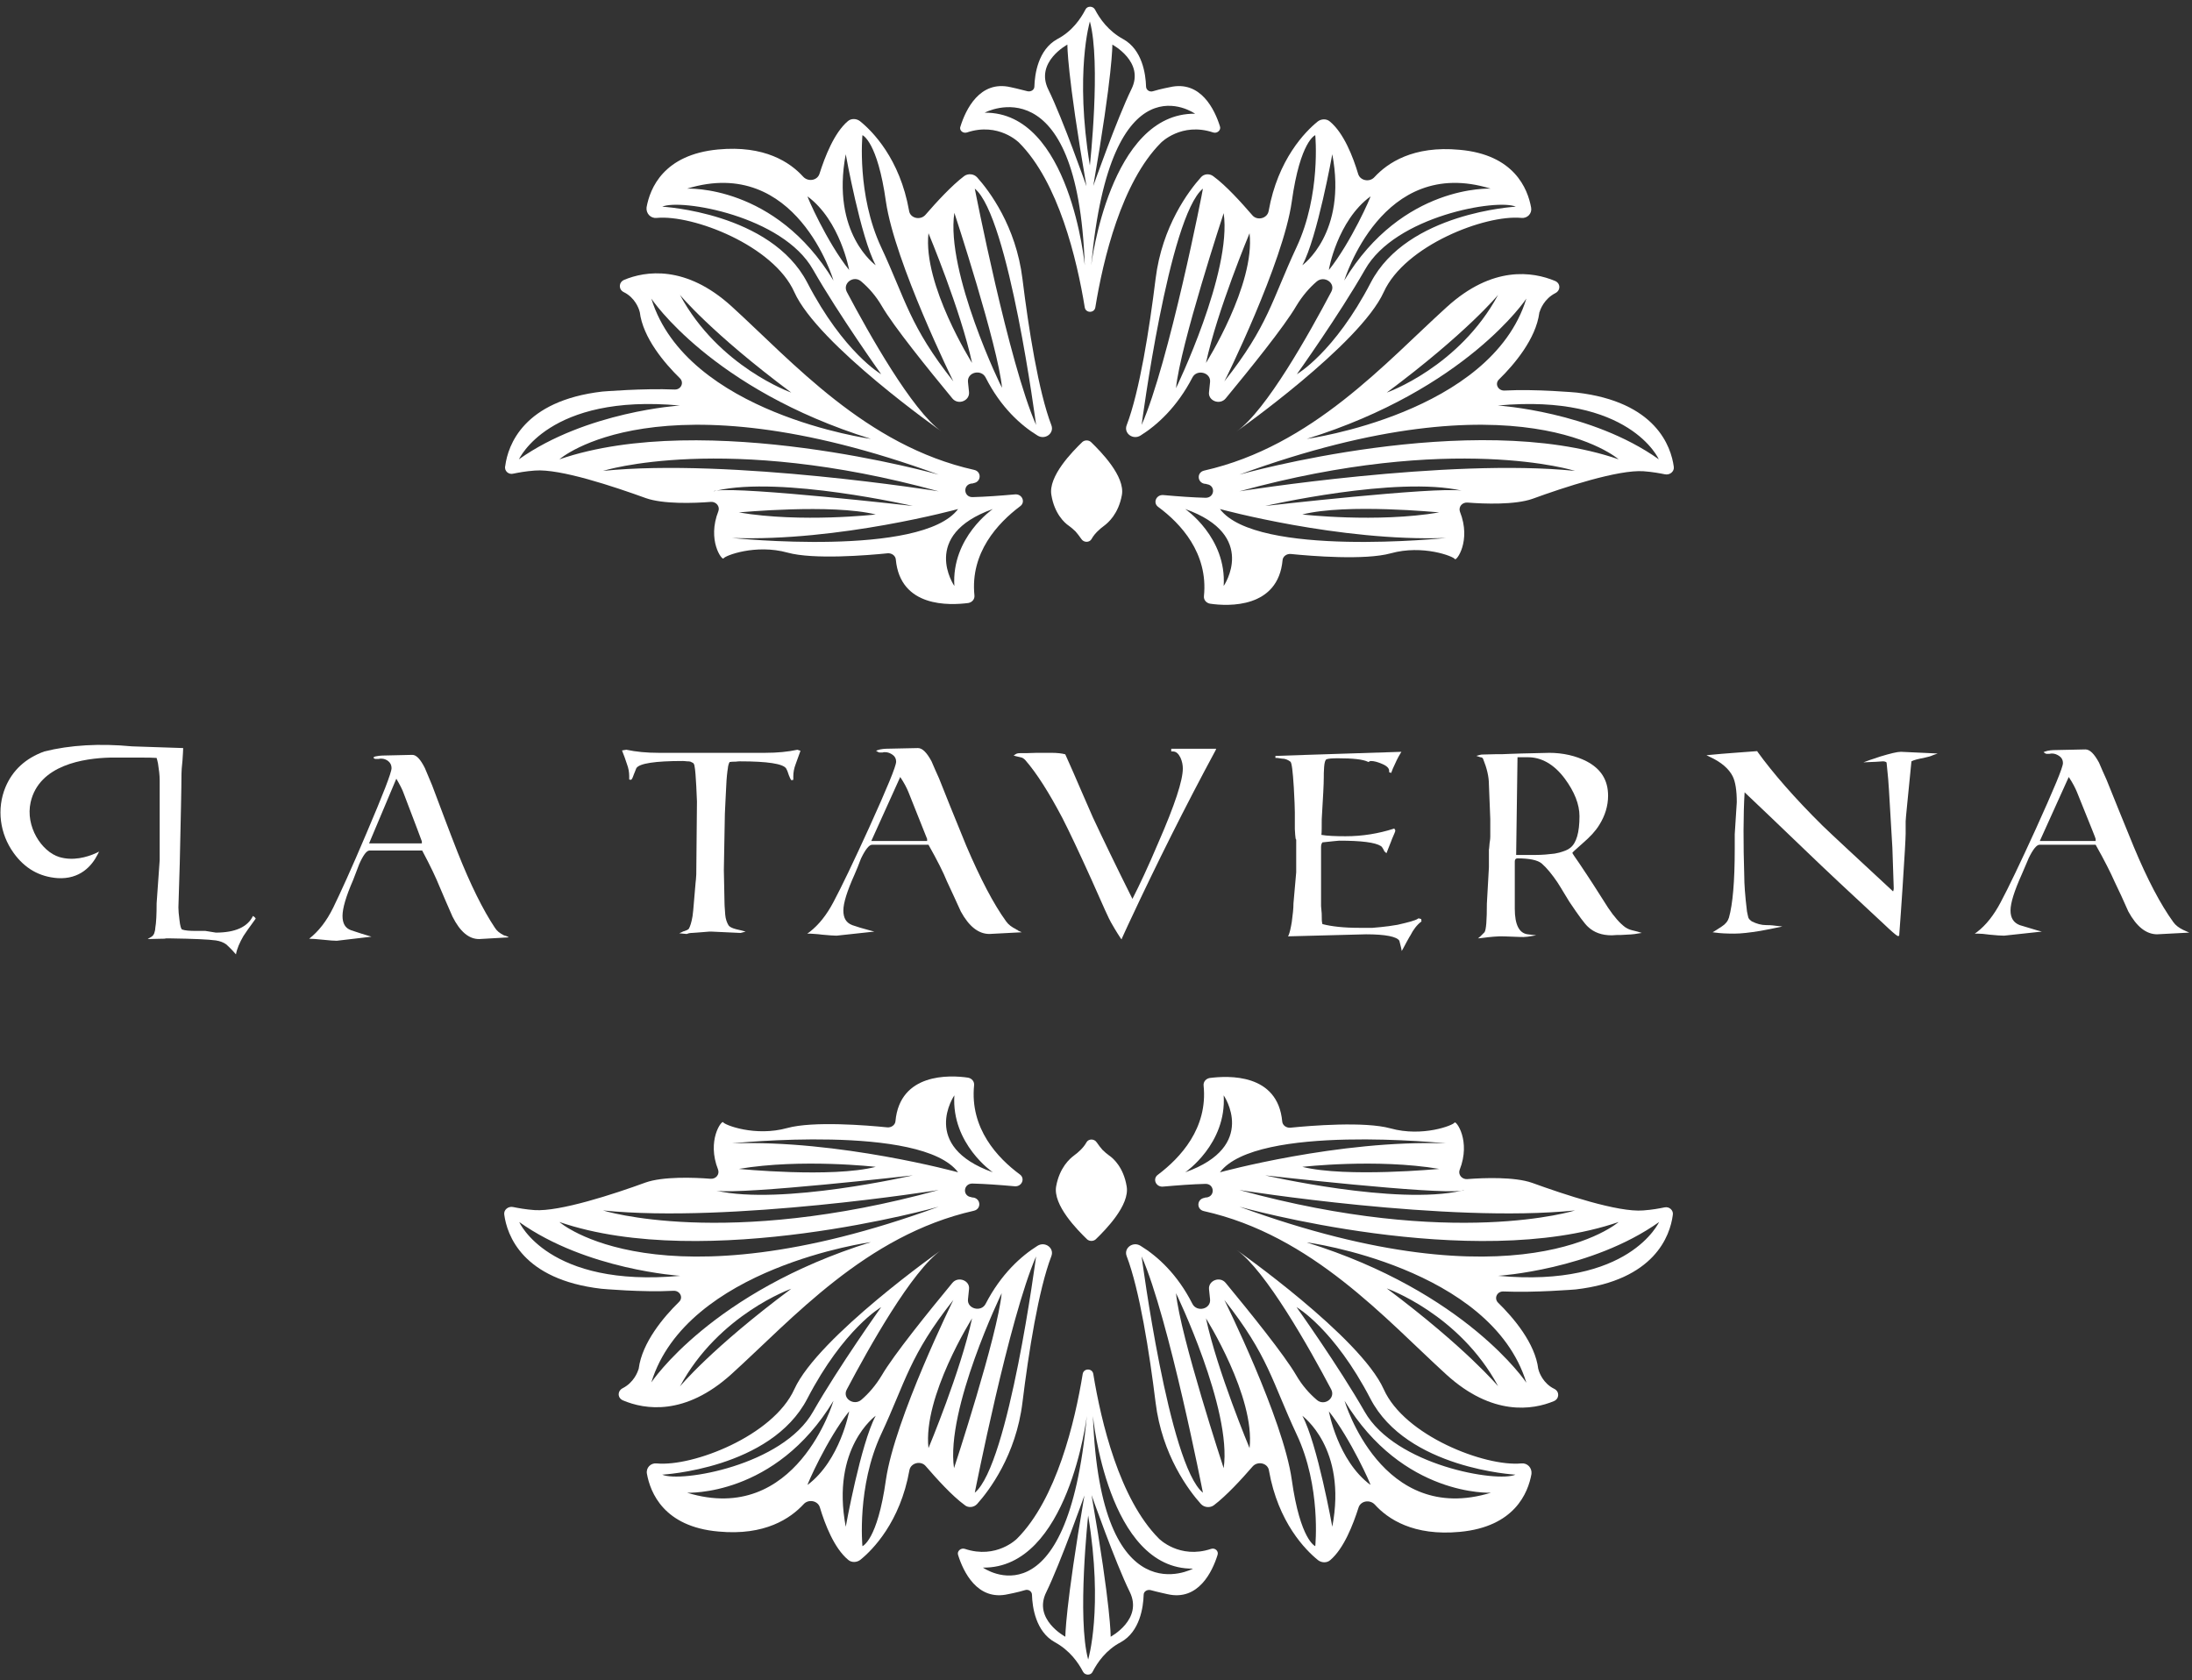
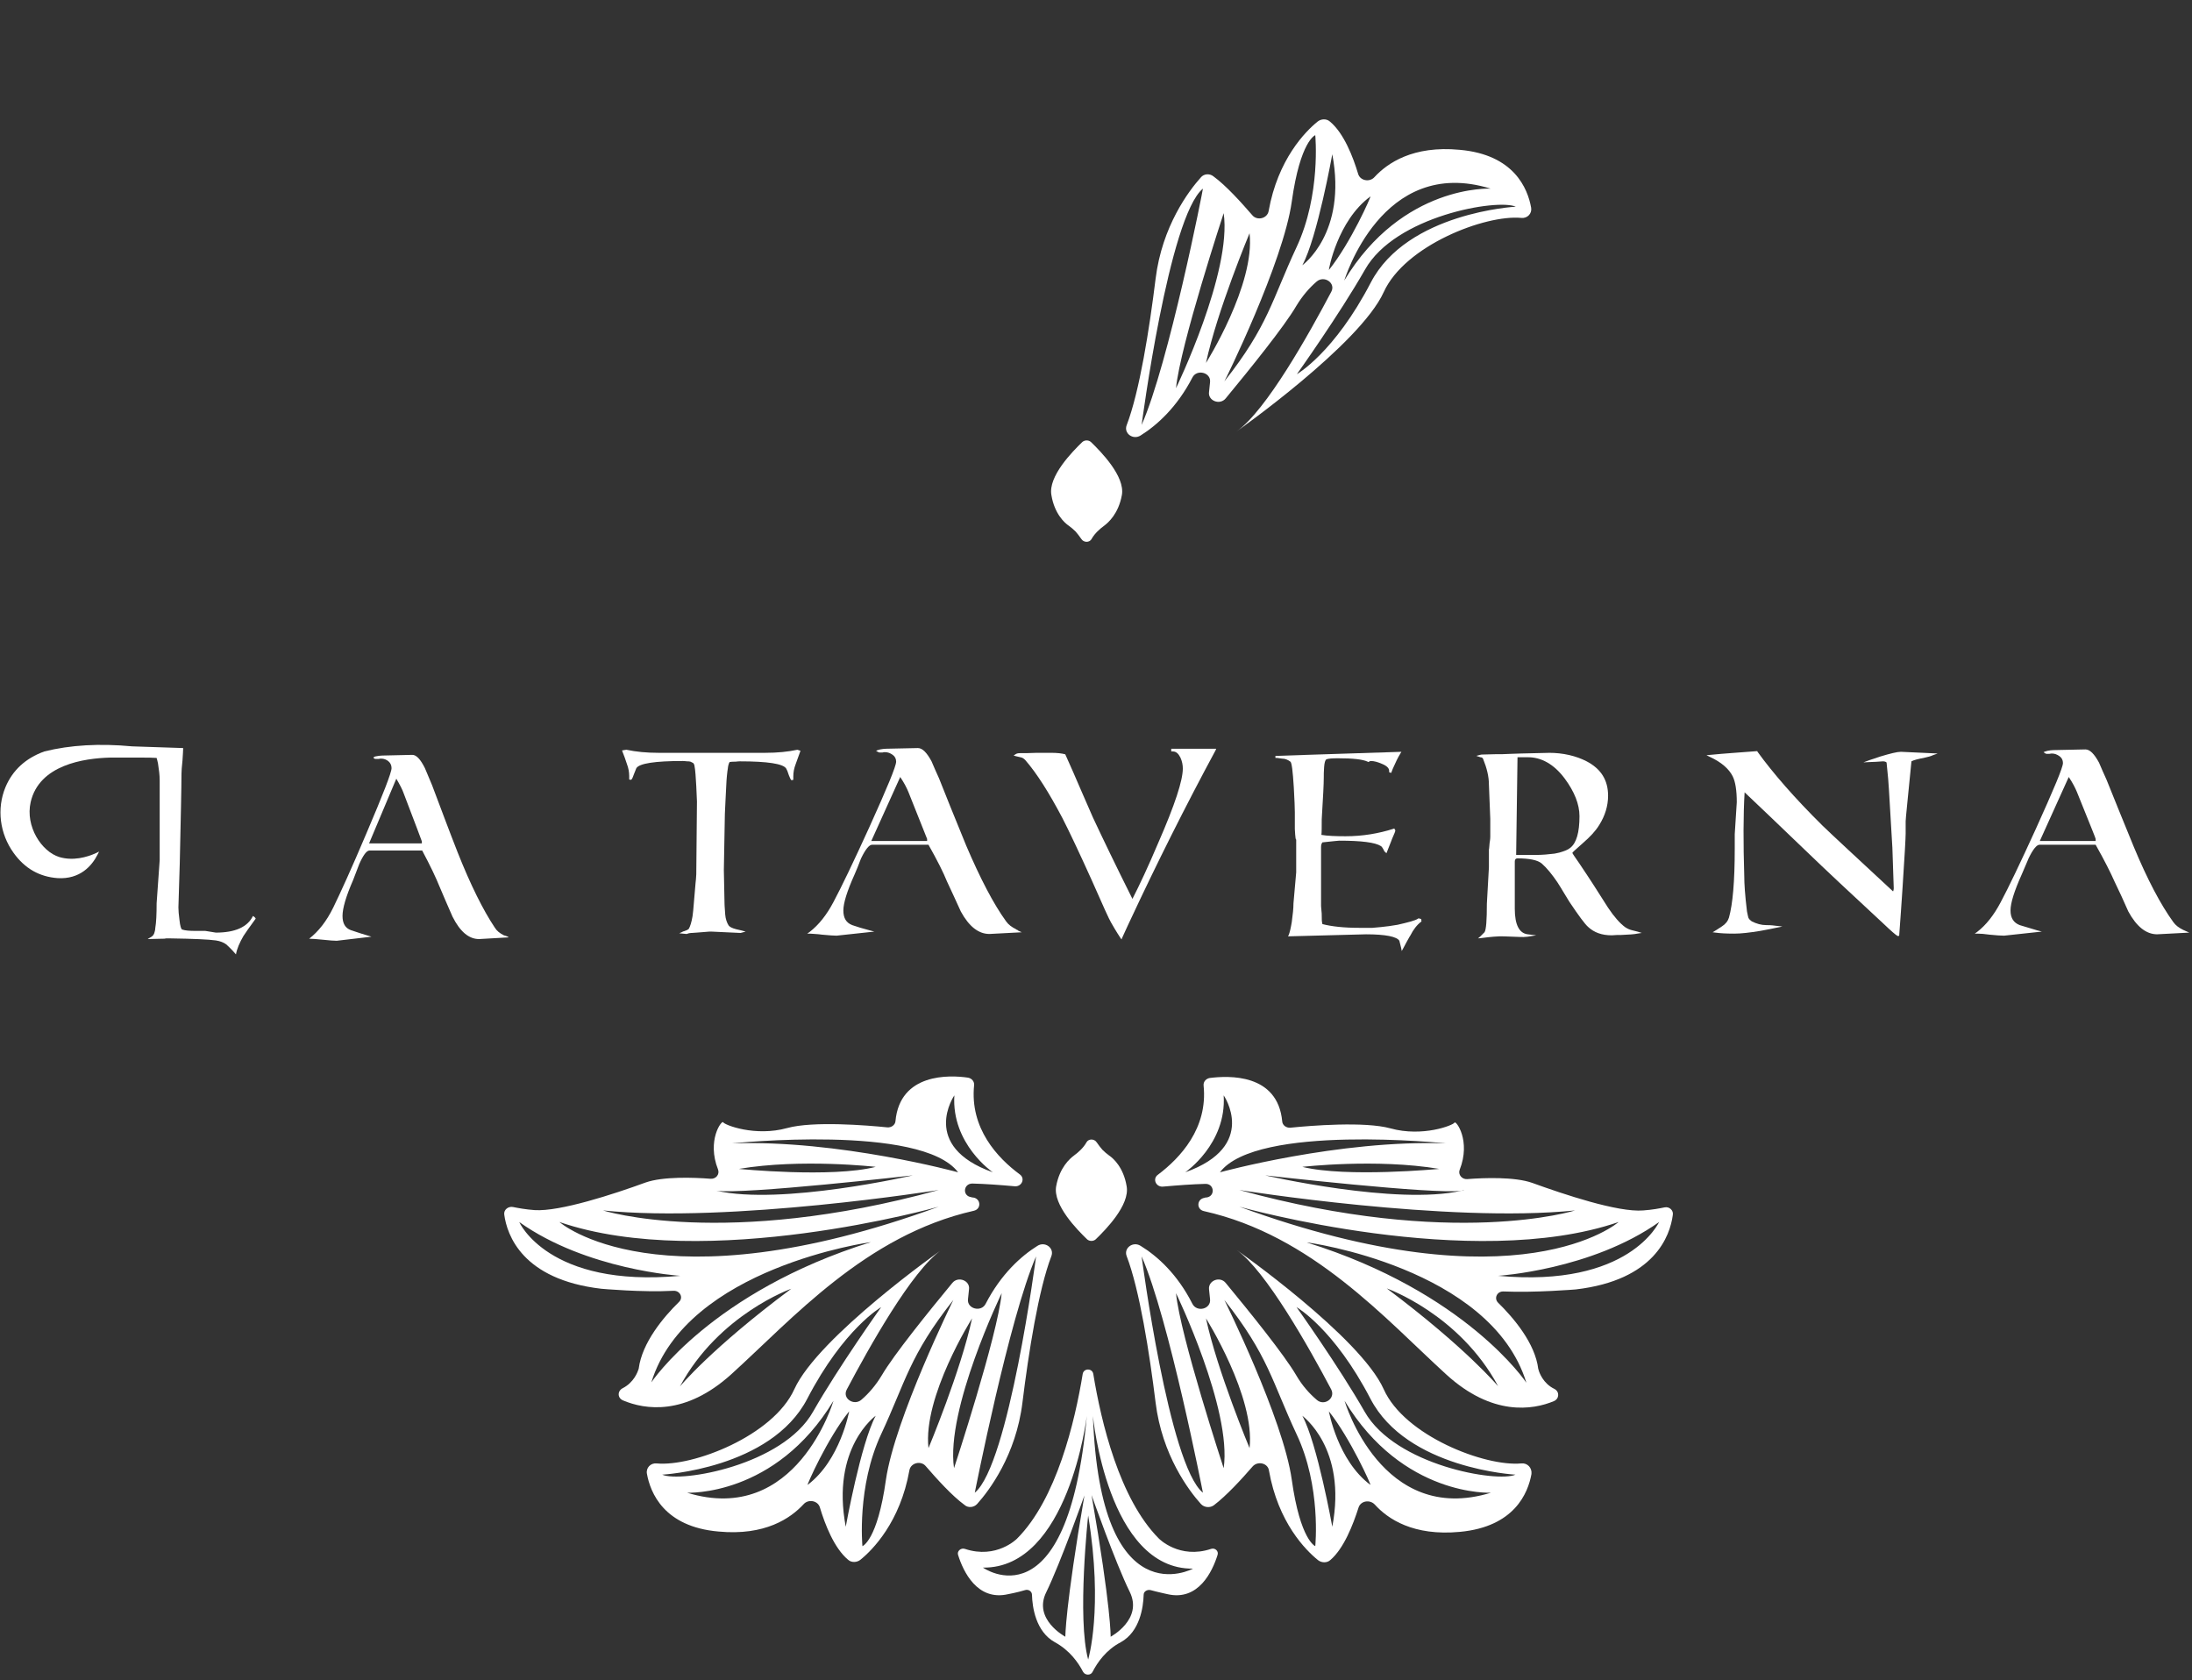
<svg xmlns="http://www.w3.org/2000/svg" version="1.1" id="Livello_1" x="0px" y="0px" viewBox="0 0 643.8 493.4" style="enable-background:new 0 0 643.8 493.4;" xml:space="preserve">
  <rect x="0" y="0" width="643.8" height="493.4" fill="#333333" stroke="none" />
  <style type="text/css">
	.st0{fill:#FFFFFF;}
</style>
  <g>
    <g>
-       <path class="st0" d="M284,38.9c9.3-3.1,15.3,3,15.3,3c11.6,11.6,17,34.3,19.3,48.4c0.3,1.7,2.8,1.7,3.1,0    c2.3-14.1,7.7-36.8,19.3-48.4c0,0,6-6.1,15.3-3c1.2,0.4,2.4-0.7,2-1.8c-1.5-4.8-5.6-13.6-14.7-11.5c0,0-2.7,0.5-5,1.2    c-1,0.3-2-0.4-2-1.4c-0.1-3.6-1.1-10.8-6.7-13.9c-4.4-2.4-6.9-6-8.3-8.7c-0.6-1.1-2.3-1.1-2.8,0c-1.4,2.7-3.9,6.4-8.3,8.7    c-5.6,3.1-6.6,10.3-6.7,13.9c0,1-1,1.6-2,1.4c-2.2-0.6-5-1.2-5-1.2c-9.1-2.1-13.2,6.7-14.7,11.5C281.6,38.2,282.8,39.3,284,38.9z     M351,33.4c-25.1-0.3-30.5,44.5-30.5,44.5C326.2,15.7,351,33.4,351,33.4z M326.7,13.1c0,0,9.6,5.1,5.6,13.1    c-4.2,8.6-11.2,28.4-11.2,28.4C326.9,21.3,326.7,13.1,326.7,13.1z M320.1,6.3c3.3,12.1,0,42.3,0,42.3    C315.6,21.3,320.1,6.3,320.1,6.3z M313.5,13.1c0,0-0.2,8.1,5.6,41.6c0,0-7-19.9-11.2-28.4C303.9,18.2,313.5,13.1,313.5,13.1z     M318.6,77.9c0,0-4.3-45.1-29.4-44.8C289.2,33.1,316.5,18.3,318.6,77.9z" />
-       <path class="st0" d="M424.9,90.2c-17.8,16.1-39.4,40.8-71.2,48c-2.3,0.5-2.1,3.6,0.2,3.9c0.2,0,0.4,0,0.5,0.1c2.7,0.3,2.4,4-0.3,4    c-3.8-0.1-7.9-0.4-12.4-0.8c-2.1-0.2-3.2,2.3-1.5,3.5c6.5,4.8,14.7,13.5,13.4,26.2c-0.1,1.1,0.7,2,1.8,2.2    c5.4,0.8,20,1.4,21.3-12.8c0.1-1.1,1.2-1.9,2.4-1.8c5.9,0.6,21.8,1.9,29.4-0.2c9.4-2.6,18.4,0.9,18.8,1.7    c0.4,0.7,4.9-5.3,1.5-13.9c-0.5-1.4,0.6-2.8,2.2-2.7c5,0.4,14,0.7,19.1-1.1c9.3-3.4,25.2-8.6,32.6-8.1c2.7,0.2,4.8,0.6,6.3,0.9    c1.4,0.3,2.8-0.8,2.6-2.2c-0.8-6-5.3-19.1-28.5-21.8c0,0-12-1.1-21.2-0.6c-1.9,0.1-3-2-1.6-3.3c4.5-4.4,10.8-11.9,11.8-19.5    c0-0.1,0-0.2,0.1-0.3c0.2-0.7,1.3-3.8,4.6-5.5c1.6-0.8,1.6-2.9-0.1-3.6C450.2,79.8,438.4,77.9,424.9,90.2z M440,86.6    c-11.4,21.2-32.7,28.7-32.7,28.7C430.8,97.8,440,86.6,440,86.6z M359.4,172.1c0.9-14.3-11.3-22.6-11.3-22.6    C369.7,157.2,359.4,172.1,359.4,172.1z M358.3,149.5c0,0,35,9.6,66.4,8.5C424.7,158,369,163.8,358.3,149.5z M382.5,151.1    c12.9-3.3,40.2-0.6,40.2-0.6C404.3,153.6,382.5,151.1,382.5,151.1z M429.3,144.1c-7.9-1.2-57.7,4.5-57.7,4.5    S410.2,139.7,429.3,144.1c0.3,0.1,0.6,0.1,0.8,0.2C429.8,144.2,429.6,144.1,429.3,144.1z M364,144.3c62.9-17.3,98.6-6,98.6-6    C425.3,134.5,364,144.3,364,144.3z M487.2,134.9c-19.8-14.1-47.3-15.8-47.3-15.8C478.7,115.5,487.2,134.9,487.2,134.9z     M475.4,134.9C432.3,120,364,139.4,364,139.4C446.3,109.3,475.4,134.9,475.4,134.9z M383.8,128.9c46.9-14.6,64.5-41.2,64.5-41.2    C437.9,121.5,383.8,128.9,383.8,128.9z" />
      <path class="st0" d="M352.7,52.1c-3.5,3.9-11.4,14.3-13.3,29.8c-1.8,14.6-4.7,33.1-8.5,43c-0.9,2.4,1.9,4.4,4.1,3    c4.8-3,10.7-8.3,15.2-17c1.3-2.6,5.5-1.5,5.2,1.3c-0.1,0.9-0.2,1.9-0.3,2.9c-0.4,2.6,3.2,4,4.9,1.9c7.1-8.6,17.2-21.1,20.7-27.1    c1.8-3,3.9-5.4,6-7.2c2.2-1.9,5.7,0.4,4.3,3c-6.5,12.3-19.1,34.9-27.8,41c0,0,36.2-25.5,43.2-40.9c6.2-13.7,29.8-22.8,40.4-21.8    c1.8,0.2,3.2-1.3,2.9-3c-1-5.6-5-15.6-21-17c-13.7-1.3-21.2,3.9-25,8c-1.4,1.6-4.2,1.1-4.8-0.9c-1.5-5-4.2-12-8.3-15.4    c-1-0.9-2.6-0.8-3.6,0c-3.6,2.9-11.7,11.1-14.4,26.3c-0.4,2.2-3.4,2.9-4.8,1.2c-3.2-3.7-7.7-8.7-11.4-11.4    C355.3,50.9,353.6,51,352.7,52.1z M335.3,124.8c0,0,8-61.2,18-69.4C353.4,55.4,343.3,106.7,335.3,124.8z M445.2,60.7    c0,0-31.9,1.7-42.6,22.3s-21.7,26.9-21.7,26.9s12.4-17.4,20-30.7C409.8,63.4,439.8,58.3,445.2,60.7z M437.8,55.4    c0,0-25.9-1.3-43,27C394.9,82.4,405.7,45.5,437.8,55.4z M402.5,57.7c0.3-0.2-5.7,13.5-12.2,21.6C390.2,79.3,392.8,64.8,402.5,57.7    z M391.3,45.3c4.4,23.2-8.8,32.6-8.8,32.6C386.9,69.8,391.3,45.3,391.3,45.3z M379.4,59.2c2.5-17.9,6.9-19.5,6.9-19.5    s1.7,17.5-5.5,32.9c-7.2,15.4-8.3,23.1-21.2,39.4C359.7,112,376.9,77.1,379.4,59.2z M354.2,106.6c3.3-15.4,12.8-38.1,12.8-38.1    C368.7,83.6,354.2,106.6,354.2,106.6z M345.4,114c1.2-12.5,14-51.4,14-51.4C361.9,79.9,345.4,114,345.4,114z" />
-       <path class="st0" d="M150.8,139.1c1.5-0.3,3.5-0.7,6.3-0.9c7.4-0.6,23.2,4.7,32.6,8.1c5.1,1.8,14.1,1.5,19.1,1.1    c1.5-0.1,2.7,1.3,2.2,2.7c-3.4,8.6,1.1,14.6,1.5,13.9c0.4-0.8,9.4-4.3,18.8-1.7c7.6,2.1,23.5,0.8,29.4,0.2    c1.2-0.1,2.3,0.7,2.4,1.8c1.3,14.2,15.8,13.5,21.3,12.8c1.1-0.2,1.9-1.1,1.8-2.2c-1.3-12.6,6.9-21.3,13.4-26.2    c1.7-1.2,0.6-3.7-1.5-3.5c-4.5,0.4-8.6,0.7-12.4,0.8c-2.7,0.1-3-3.7-0.3-4c0.2,0,0.4,0,0.5-0.1c2.3-0.3,2.5-3.4,0.2-3.9    c-31.8-7.1-53.4-31.8-71.2-48c-13.5-12.3-25.4-10.4-31.6-7.8c-1.6,0.7-1.7,2.8-0.1,3.6c3.3,1.6,4.4,4.8,4.6,5.5    c0,0.1,0,0.2,0.1,0.3c0.9,7.6,7.3,15.1,11.8,19.5c1.3,1.3,0.3,3.4-1.6,3.3c-9.1-0.4-21.2,0.6-21.2,0.6    c-23.2,2.7-27.7,15.8-28.5,21.8C148,138.3,149.4,139.5,150.8,139.1z M177.1,138.3c0,0,35.7-11.3,98.6,6    C275.7,144.3,214.4,134.5,177.1,138.3z M210.4,144.1c-0.3,0.1-0.5,0.1-0.8,0.2C209.7,144.2,210,144.1,210.4,144.1    c19.1-4.4,57.7,4.5,57.7,4.5S218.2,142.9,210.4,144.1z M257.2,151.1c0,0-21.8,2.5-40.2-0.6C217,150.5,244.3,147.9,257.2,151.1z     M291.6,149.5c0,0-12.2,8.3-11.3,22.6C280.3,172.1,270,157.2,291.6,149.5z M215,158c31.5,1.1,66.4-8.5,66.4-8.5    C270.7,163.8,215,158,215,158z M232.4,115.3c0,0-21.3-7.5-32.7-28.7C199.7,86.6,208.9,97.8,232.4,115.3z M191.3,87.7    c0,0,17.6,26.6,64.5,41.2C255.8,128.9,201.7,121.5,191.3,87.7z M275.7,139.4c0,0-68.3-19.3-111.4-4.5    C164.3,134.9,193.3,109.3,275.7,139.4z M199.7,119.1c0,0-27.4,1.7-47.3,15.8C152.5,134.9,161,115.5,199.7,119.1z" />
-       <path class="st0" d="M192.9,64c10.6-1,34.3,8.1,40.4,21.8c6.9,15.4,43.2,40.9,43.2,40.9c-8.6-6.1-21.3-28.7-27.8-41    c-1.3-2.6,2.1-5,4.3-3c2.1,1.8,4.2,4.1,6,7.2c3.5,6,13.6,18.5,20.7,27.1c1.7,2.1,5.2,0.7,4.9-1.9c-0.1-1-0.2-1.9-0.3-2.9    c-0.3-2.9,3.9-3.9,5.2-1.3c4.4,8.7,10.3,14,15.2,17c2.2,1.4,5-0.6,4.1-3c-3.8-9.9-6.7-28.4-8.5-43c-1.9-15.5-9.8-25.9-13.3-29.8    c-1-1.1-2.7-1.2-3.8-0.4c-3.7,2.8-8.2,7.7-11.4,11.4c-1.5,1.7-4.5,1-4.8-1.2c-2.7-15.3-10.8-23.4-14.4-26.3c-1-0.8-2.6-0.9-3.6,0    c-4,3.4-6.7,10.4-8.3,15.4c-0.6,2-3.3,2.5-4.8,0.9c-3.8-4.2-11.3-9.3-25-8c-16,1.5-20,11.4-21,17C189.7,62.7,191.1,64.2,192.9,64z     M304.3,124.8c-8-18.1-18-69.4-18-69.4C296.3,63.5,304.3,124.8,304.3,124.8z M280.3,62.5c0,0,12.8,38.9,14,51.4    C294.2,114,277.7,79.9,280.3,62.5z M272.7,68.5c0,0,9.5,22.7,12.8,38.1C285.5,106.6,271,83.6,272.7,68.5z M253.3,39.7    c0,0,4.4,1.7,6.9,19.5C262.8,77.1,280,112,280,112c-12.9-16.3-14-24-21.2-39.4C251.6,57.2,253.3,39.7,253.3,39.7z M248.4,45.3    c0,0,4.4,24.5,8.8,32.6C257.2,77.9,244,68.6,248.4,45.3z M237.2,57.7c9.6,7.1,12.2,21.6,12.2,21.6    C242.9,71.2,236.9,57.5,237.2,57.7z M244.8,82.4c-17.1-28.3-43-27-43-27C234,45.5,244.8,82.4,244.8,82.4z M238.8,79.2    c7.6,13.3,20,30.7,20,30.7s-11-6.3-21.7-26.9c-10.7-20.6-42.6-22.3-42.6-22.3C199.9,58.3,229.9,63.4,238.8,79.2z" />
    </g>
    <path class="st0" d="M313.9,154.4c0.7,0.5,1.4,1.1,2,1.7c0.5,0.6,1.1,1.3,1.7,2.2c0.7,1.1,2.4,1.1,3,0c0.5-0.9,1.1-1.6,1.7-2.2   c0.6-0.6,1.3-1.2,2-1.7c1.2-0.9,4.2-3.5,5.2-9c1-5.5-6.2-12.8-9.1-15.6c-0.7-0.6-1.8-0.6-2.5,0c-2.9,2.8-10.1,10.1-9.1,15.6   C309.7,150.9,312.7,153.6,313.9,154.4z" />
  </g>
  <g>
    <g>
      <path class="st0" d="M355.7,454.9c-9.3,3.1-15.3-3-15.3-3c-11.6-11.6-17-34.3-19.3-48.4c-0.3-1.7-2.8-1.7-3.1,0    c-2.3,14.1-7.7,36.8-19.3,48.4c0,0-6,6.1-15.3,3c-1.2-0.4-2.4,0.7-2,1.8c1.5,4.8,5.6,13.6,14.7,11.5c0,0,2.7-0.5,5-1.2    c1-0.3,2,0.4,2,1.4c0.1,3.6,1.1,10.8,6.7,13.9c4.4,2.4,6.9,6,8.3,8.7c0.6,1.1,2.3,1.1,2.8,0c1.4-2.7,3.9-6.4,8.3-8.7    c5.6-3.1,6.6-10.3,6.7-13.9c0-1,1-1.6,2-1.4c2.2,0.6,5,1.2,5,1.2c9.1,2.1,13.2-6.7,14.7-11.5C358,455.6,356.9,454.5,355.7,454.9z     M288.7,460.4c25.1,0.3,30.5-44.5,30.5-44.5C313.5,478.1,288.7,460.4,288.7,460.4z M312.9,480.7c0,0-9.6-5.1-5.6-13.1    c4.2-8.6,11.2-28.4,11.2-28.4C312.8,472.5,312.9,480.7,312.9,480.7z M319.6,487.4c-3.3-12.1,0-42.3,0-42.3    C324.1,472.5,319.6,487.4,319.6,487.4z M326.2,480.7c0,0,0.2-8.1-5.6-41.6c0,0,7,19.9,11.2,28.4    C335.8,475.6,326.2,480.7,326.2,480.7z M321,415.9c0,0,4.3,45.1,29.4,44.8C350.4,460.7,323.2,475.5,321,415.9z" />
      <path class="st0" d="M214.8,403.6c17.8-16.1,39.4-40.8,71.2-48c2.3-0.5,2.1-3.6-0.2-3.9c-0.2,0-0.4,0-0.5-0.1    c-2.7-0.3-2.4-4,0.3-4c3.8,0.1,7.9,0.4,12.4,0.8c2.1,0.2,3.2-2.3,1.5-3.5c-6.5-4.8-14.7-13.5-13.4-26.2c0.1-1.1-0.7-2-1.8-2.2    c-5.4-0.8-20-1.4-21.3,12.8c-0.1,1.1-1.2,1.9-2.4,1.8c-5.9-0.6-21.8-1.9-29.4,0.2c-9.4,2.6-18.4-0.9-18.8-1.7    c-0.4-0.7-4.9,5.3-1.5,13.9c0.5,1.4-0.6,2.8-2.2,2.7c-5-0.4-14-0.7-19.1,1.1c-9.3,3.4-25.2,8.6-32.6,8.1c-2.7-0.2-4.8-0.6-6.3-0.9    c-1.4-0.3-2.8,0.8-2.6,2.2c0.8,6,5.3,19.1,28.5,21.8c0,0,12,1.1,21.2,0.6c1.9-0.1,3,2,1.6,3.3c-4.5,4.4-10.8,11.9-11.8,19.5    c0,0.1,0,0.2-0.1,0.3c-0.2,0.7-1.3,3.8-4.6,5.5c-1.6,0.8-1.6,2.9,0.1,3.6C189.4,414,201.2,415.9,214.8,403.6z M199.7,407.2    c11.4-21.2,32.7-28.7,32.7-28.7C208.9,396,199.7,407.2,199.7,407.2z M280.3,321.7c-0.9,14.3,11.3,22.6,11.3,22.6    C270,336.6,280.3,321.7,280.3,321.7z M281.4,344.3c0,0-35-9.6-66.4-8.5C215,335.8,270.7,330,281.4,344.3z M257.2,342.7    c-12.9,3.3-40.2,0.6-40.2,0.6C235.4,340.2,257.2,342.7,257.2,342.7z M210.4,349.7c7.9,1.2,57.7-4.5,57.7-4.5    S229.5,354.1,210.4,349.7c-0.3-0.1-0.6-0.1-0.8-0.2C209.8,349.6,210.1,349.6,210.4,349.7z M275.7,349.5c-62.9,17.3-98.6,6-98.6,6    C214.4,359.3,275.7,349.5,275.7,349.5z M152.5,358.9c19.8,14.1,47.3,15.8,47.3,15.8C161,378.3,152.5,358.9,152.5,358.9z     M164.3,358.9c43.1,14.8,111.4-4.5,111.4-4.5C193.3,384.5,164.3,358.9,164.3,358.9z M255.8,364.8c-46.9,14.6-64.5,41.2-64.5,41.2    C201.7,372.2,255.8,364.8,255.8,364.8z" />
      <path class="st0" d="M287,441.7c3.5-3.9,11.4-14.3,13.3-29.8c1.8-14.6,4.7-33.1,8.5-43c0.9-2.4-1.9-4.4-4.1-3    c-4.8,3-10.7,8.3-15.2,17c-1.3,2.6-5.5,1.5-5.2-1.3c0.1-0.9,0.2-1.9,0.3-2.9c0.4-2.6-3.2-4-4.9-1.9c-7.1,8.6-17.2,21.1-20.7,27.1    c-1.8,3-3.9,5.4-6,7.2c-2.2,1.9-5.7-0.4-4.3-3c6.5-12.3,19.1-34.9,27.8-41c0,0-36.2,25.5-43.2,40.9c-6.2,13.7-29.8,22.8-40.4,21.8    c-1.8-0.2-3.2,1.3-2.9,3c1,5.6,5,15.6,21,17c13.7,1.3,21.2-3.9,25-8c1.4-1.6,4.2-1.1,4.8,0.9c1.5,5,4.2,12,8.3,15.4    c1,0.9,2.6,0.8,3.6,0c3.6-2.9,11.7-11.1,14.4-26.3c0.4-2.2,3.4-2.9,4.8-1.2c3.2,3.7,7.7,8.7,11.4,11.4    C284.3,442.9,286,442.8,287,441.7z M304.3,369c0,0-8,61.2-18,69.4C286.3,438.4,296.4,387.1,304.3,369z M194.5,433.1    c0,0,31.9-1.7,42.6-22.3c10.7-20.6,21.7-26.9,21.7-26.9s-12.4,17.4-20,30.7C229.9,430.4,199.9,435.5,194.5,433.1z M201.8,438.4    c0,0,25.9,1.3,43-27C244.8,411.4,234,448.3,201.8,438.4z M237.2,436.1c-0.3,0.2,5.7-13.5,12.2-21.6    C249.4,414.5,246.8,428.9,237.2,436.1z M248.4,448.4c-4.4-23.2,8.8-32.6,8.8-32.6C252.8,424,248.4,448.4,248.4,448.4z     M260.2,434.6c-2.5,17.9-6.9,19.5-6.9,19.5s-1.7-17.5,5.5-32.9c7.2-15.4,8.3-23.1,21.2-39.4C280,381.8,262.8,416.7,260.2,434.6z     M285.5,387.2c-3.3,15.4-12.8,38.1-12.8,38.1C271,410.2,285.5,387.2,285.5,387.2z M294.2,379.8c-1.2,12.5-14,51.4-14,51.4    C277.7,413.9,294.2,379.8,294.2,379.8z" />
      <path class="st0" d="M488.9,354.6c-1.5,0.3-3.5,0.7-6.3,0.9c-7.4,0.6-23.2-4.7-32.6-8.1c-5.1-1.8-14.1-1.5-19.1-1.1    c-1.5,0.1-2.7-1.3-2.2-2.7c3.4-8.6-1.1-14.6-1.5-13.9c-0.4,0.8-9.4,4.3-18.8,1.7c-7.6-2.1-23.5-0.8-29.4-0.2    c-1.2,0.1-2.3-0.7-2.4-1.8c-1.3-14.2-15.8-13.5-21.3-12.8c-1.1,0.2-1.9,1.1-1.8,2.2c1.3,12.6-6.9,21.3-13.4,26.2    c-1.7,1.2-0.6,3.7,1.5,3.5c4.5-0.4,8.6-0.7,12.4-0.8c2.7-0.1,3,3.7,0.3,4c-0.2,0-0.4,0-0.5,0.1c-2.3,0.3-2.5,3.4-0.2,3.9    c31.8,7.1,53.4,31.8,71.2,48c13.5,12.3,25.4,10.4,31.6,7.8c1.6-0.7,1.7-2.8,0.1-3.6c-3.3-1.6-4.4-4.8-4.6-5.5c0-0.1,0-0.2-0.1-0.3    c-0.9-7.6-7.3-15.1-11.8-19.5c-1.3-1.3-0.3-3.4,1.6-3.3c9.1,0.4,21.2-0.6,21.2-0.6c23.2-2.7,27.7-15.8,28.5-21.8    C491.6,355.5,490.3,354.3,488.9,354.6z M462.6,355.5c0,0-35.7,11.3-98.6-6C364,349.5,425.3,359.3,462.6,355.5z M429.3,349.7    c0.3-0.1,0.5-0.1,0.8-0.2C429.9,349.6,429.7,349.7,429.3,349.7c-19.1,4.4-57.7-4.5-57.7-4.5S421.4,350.9,429.3,349.7z     M382.5,342.7c0,0,21.8-2.5,40.2,0.6C422.7,343.3,395.4,345.9,382.5,342.7z M348.1,344.3c0,0,12.2-8.3,11.3-22.6    C359.4,321.7,369.7,336.6,348.1,344.3z M424.7,335.8c-31.5-1.1-66.4,8.5-66.4,8.5C369,330,424.7,335.8,424.7,335.8z M407.3,378.4    c0,0,21.3,7.5,32.7,28.7C440,407.2,430.8,396,407.3,378.4z M448.3,406.1c0,0-17.6-26.6-64.5-41.2    C383.8,364.8,437.9,372.2,448.3,406.1z M364,354.4c0,0,68.3,19.3,111.4,4.5C475.4,358.9,446.3,384.5,364,354.4z M440,374.7    c0,0,27.4-1.7,47.3-15.8C487.2,358.9,478.7,378.3,440,374.7z" />
      <path class="st0" d="M446.8,429.8c-10.6,1-34.3-8.1-40.4-21.8c-6.9-15.4-43.2-40.9-43.2-40.9c8.6,6.1,21.3,28.7,27.8,41    c1.3,2.6-2.1,5-4.3,3c-2.1-1.8-4.2-4.1-6-7.2c-3.5-6-13.6-18.5-20.7-27.1c-1.7-2.1-5.2-0.7-4.9,1.9c0.1,1,0.2,1.9,0.3,2.9    c0.3,2.9-3.9,3.9-5.2,1.3c-4.4-8.7-10.3-14-15.2-17c-2.2-1.4-5,0.6-4.1,3c3.8,9.9,6.7,28.4,8.5,43c1.9,15.5,9.8,25.9,13.3,29.8    c1,1.1,2.7,1.2,3.8,0.4c3.7-2.8,8.2-7.7,11.4-11.4c1.5-1.7,4.5-1,4.8,1.2c2.7,15.3,10.8,23.4,14.4,26.3c1,0.8,2.6,0.9,3.6,0    c4-3.4,6.7-10.4,8.3-15.4c0.6-2,3.3-2.5,4.8-0.9c3.8,4.2,11.3,9.3,25,8c16-1.5,20-11.4,21-17C450,431.1,448.6,429.6,446.8,429.8z     M335.3,369c8,18.1,18,69.4,18,69.4C343.3,430.3,335.3,369,335.3,369z M359.4,431.2c0,0-12.8-38.9-14-51.4    C345.4,379.8,361.9,413.9,359.4,431.2z M367,425.3c0,0-9.5-22.7-12.8-38.1C354.2,387.2,368.7,410.2,367,425.3z M386.3,454.1    c0,0-4.4-1.7-6.9-19.5c-2.5-17.9-19.8-52.8-19.8-52.8c12.9,16.3,14,24,21.2,39.4C388.1,436.6,386.3,454.1,386.3,454.1z     M391.3,448.4c0,0-4.4-24.5-8.8-32.6C382.5,415.9,395.7,425.2,391.3,448.4z M402.5,436.1c-9.6-7.1-12.2-21.6-12.2-21.6    C396.7,422.6,402.8,436.3,402.5,436.1z M394.9,411.4c17.1,28.3,43,27,43,27C405.7,448.3,394.9,411.4,394.9,411.4z M400.8,414.6    c-7.6-13.3-20-30.7-20-30.7s11,6.3,21.7,26.9c10.7,20.6,42.6,22.3,42.6,22.3C439.8,435.5,409.8,430.4,400.8,414.6z" />
    </g>
    <path class="st0" d="M325.8,339.4c-0.7-0.5-1.4-1.1-2-1.7c-0.5-0.6-1.1-1.3-1.7-2.2c-0.7-1.1-2.4-1.1-3,0c-0.5,0.9-1.1,1.6-1.7,2.2   c-0.6,0.6-1.3,1.2-2,1.7c-1.2,0.9-4.2,3.5-5.2,9c-1,5.5,6.2,12.8,9.1,15.6c0.7,0.6,1.8,0.6,2.5,0c2.9-2.8,10.1-10.1,9.1-15.6   C330,342.9,327,340.2,325.8,339.4z" />
  </g>
  <g>
    <path class="st0" d="M75.1,269.8c-1.9,2.6-3.1,4.3-3.6,5.1c-1.1,1.9-1.9,3.7-2.2,5.4c-0.4-0.5-1.3-1.5-2.8-2.9   c-0.8-0.6-1.8-1-3.1-1.2c-2.1-0.3-6.6-0.5-13.4-0.6h-1.2c-0.3,0.1-0.7,0.1-1.2,0.1l-0.1,0l-4.1,0.1c0.1-0.1,0.4-0.3,0.8-0.5   c0.6-0.3,0.9-0.7,1.1-1.2c0.1-0.4,0.3-0.9,0.3-1.5c0.3-1.7,0.4-4.2,0.4-7.3l0.9-12.7v-14.7v-5v-3.7c0-1.5-0.2-3.1-0.5-5   c-0.1-0.6-0.3-1.2-0.4-1.6c-1.3-0.1-2.8-0.1-4.5-0.1c-1.2,0-2.5,0-3.6,0l-0.7,0c-2.3,0-4.2,0-4.9,0c-7.6,0.2-20.8,2.1-23.3,13.1   c-1.6,7.1,3.2,14.5,8.4,16.1c4,1.2,8.1,0.1,10.9-1.2l0.8-0.4l-0.4,0.8c-1.7,3.4-5.2,7.4-11.8,7c-5.3-0.4-9.6-2.8-12.9-7.4   c-4.1-5.7-5-13-2.4-19.3c2.1-5,5.9-8.5,11.4-10.5c7.6-1.9,16.3-2.4,25.8-1.5l15,0.5v0c0,0.7-0.1,1.9-0.2,3.6   c-0.2,1.9-0.3,3.2-0.3,4c0,3.8-0.2,12.5-0.5,26.1l-0.4,13.1c0,0.9,0.1,2.1,0.3,3.6c0.2,1.9,0.5,2.8,0.8,2.9   c0.9,0.3,2.2,0.4,3.9,0.4h2.9c0,0,3,0.5,3.1,0.5c5.6,0,9.3-1.6,10.9-4.9C74.7,269.3,74.9,269.4,75.1,269.8z" />
  </g>
  <path class="st0" d="M149.4,275.3l-8.7,0.5c-3,0-5.6-2.2-7.8-6.6c-1.3-3-2.6-5.9-3.8-8.8c-1-2.5-2.7-6.1-5.1-10.6h-15.5  c-0.8,0-1.8,1.3-3,4c-0.6,1.6-1.2,3.2-1.8,4.7c-2.1,4.8-3.1,8.3-3.1,10.5c0,2.2,0.8,3.6,2.5,4.2c2,0.7,4,1.3,6,1.9l-10.2,1.2  c-0.8,0-2.1-0.1-4-0.3c-1.9-0.2-3.3-0.3-4.1-0.3c2.7-2.1,5.1-5.1,7.1-9.2c2-4.1,5.3-11.3,9.7-21.7c4.9-11.5,7.4-17.9,7.4-19.2  c0-0.8-0.3-1.5-0.9-2c-0.6-0.5-1.3-0.8-2.2-0.8c-0.1,0-0.3,0-0.7,0.1c-0.4,0-0.7,0-0.8,0c-0.3,0-0.5-0.1-0.7-0.3  c0-0.3,0.3-0.4,0.9-0.5c0.6-0.1,1.1-0.2,1.7-0.2l8.8-0.2c1.2,0,2.4,1.3,3.7,3.9c0.7,1.6,1.4,3.3,2.1,5c2.5,6.6,4.9,13.1,7.5,19.7  c3.8,9.6,7.5,17,10.9,22.1c0.6,1,1.5,1.7,2.7,2.3C148.8,274.9,149.4,275.2,149.4,275.3z M123.9,247.7v-0.6c0-0.1-1.8-4.8-5.3-14  c-0.4-1.2-1.2-2.7-2.2-4.4l-8,19H123.9z" />
  <path class="st0" d="M298.5,273l-0.1-0.1l0,0c-1.2-0.6-2.2-1.3-2.9-2.3c-3.7-5.1-7.6-12.6-11.7-22.2c-3.5-8.5-6.5-16-8-19.8  c-0.8-1.7-1.5-3.4-2.2-5c-1.4-2.6-2.7-3.9-4-3.9l-9.4,0.2c-0.5,0-1.1,0.1-1.7,0.2c-0.4,0.1-0.6,0.2-0.7,0.2l-0.5,0.2l0.5,0.3  c0.2,0.1,0.3,0.2,0.5,0.2l0.9,0c0.3-0.1,0.5-0.1,0.7-0.1c0.9,0,1.6,0.3,2.3,0.8c0.7,0.5,1,1.2,1,2c0,1.3-2.6,7.6-7.9,19.3  c-4.7,10.3-8.2,17.6-10.5,21.9c-2,3.8-4.3,6.7-7,8.8l-0.7,0.5l0.8,0c1,0.1,2.2,0.1,3.5,0.3c2.2,0.2,3.5,0.3,4.3,0.3c0,0,0,0,0,0  l11.1-1.2l-1.5-0.4c-1.9-0.5-3.6-1-5-1.5c-1.8-0.7-2.6-2.1-2.6-4.3c0-2.2,1.1-5.7,3.3-10.6c0.6-1.4,1.2-2.8,1.7-4.2l0.2-0.5  c1.3-2.7,2.4-4,3.2-4h16.6c2.6,4.6,4.4,8.2,5.4,10.7c1.4,2.9,2.7,5.9,4.1,8.9c2.4,4.4,5.2,6.6,8.4,6.6l9.5-0.5l-1.1-0.5  C299,273.2,298.8,273.1,298.5,273z M272.3,246.4v0.6h-16.4l8.5-18.8c1.2,1.8,1.9,3.2,2.4,4.4C271.3,243.9,272.2,246.2,272.3,246.4z" />
  <path class="st0" d="M642.1,273.5c-0.2-0.1-0.5-0.2-0.9-0.4c-1.2-0.6-2.2-1.3-2.9-2.3c-3.7-5.1-7.6-12.5-11.6-22.1  c-2.8-6.8-5.5-13.5-8-19.7c-0.8-1.7-1.5-3.4-2.2-5c-1.4-2.6-2.7-3.9-4-3.9l-9.4,0.2c-0.5,0-1.1,0.1-1.7,0.2  c-0.4,0.1-0.6,0.2-0.7,0.2l-0.5,0.2l0.4,0.3c0.2,0.1,0.3,0.2,0.5,0.2l0.8,0c0.1,0,0.5-0.1,0.7-0.1c0.9,0,1.6,0.3,2.3,0.8  c0.7,0.5,1,1.2,1,2c0,1.3-2.7,7.7-7.9,19.2c-4.7,10.3-8.2,17.6-10.4,21.7c-2,3.8-4.3,6.7-6.9,8.7l-0.7,0.5l0.8,0  c0.9,0,2.1,0.1,3.5,0.3c2,0.2,3.4,0.3,4.3,0.3c0,0,0,0,0,0l11.1-1.2l-1.5-0.4c-1.6-0.5-3.3-1-5-1.5c-1.8-0.7-2.7-2.1-2.7-4.3  c0-2.2,1.1-5.7,3.3-10.6c0.6-1.4,1.2-2.8,1.8-4.2l0.2-0.5c1.3-2.7,2.4-4,3.2-4h16.5c2.6,4.6,4.4,8.2,5.5,10.7  c1.4,2.9,2.8,5.9,4.1,8.9c2.4,4.4,5.2,6.7,8.5,6.7c0,0-0.1,0-0.1,0l9.5-0.5L642.1,273.5z M615.5,246.4v0.6h-16.4l8.5-18.8  c1.2,1.8,1.9,3.2,2.4,4.4C614.6,244,615.5,246.2,615.5,246.4z" />
  <path class="st0" d="M320.6,258.4c3.3,7.5,5.2,11.7,5.7,12.5c1.7,3,2.5,4.1,2.8,4.6l0.3,0.4l0.2-0.5c0.5-1.2,1.1-2.3,1.6-3.5  l0.8-1.7c7.7-16.5,16.1-33.3,25-49.8l0.2-0.5H344v0.8h0.5c0.9,0,1.6,0.6,2.2,1.8c0.5,1.1,0.7,2.2,0.7,3.2c0,3.5-2.3,10.6-7.2,21.8  c-3,7.1-5.6,12.6-7.6,16.5c-4.8-9.6-8.7-17.7-11.6-23.9c-2.3-5.2-4.3-9.9-5.7-13.1c-0.6-1.3-2.1-4.8-2.4-5.4l-0.1-0.1l-0.1,0  c-0.7-0.2-2.1-0.4-4-0.4l-2,0c-0.3,0-0.6,0-1,0l-1.1,0c-2.1,0.1-3.8,0.1-5,0.1c-0.6,0-1,0.1-1.3,0.3l-0.6,0.4l0.7,0.2  c0.4,0.1,0.9,0.2,1.3,0.3c0.6,0.1,1,0.4,1.4,0.8c3.4,3.9,7,9.6,10.9,17C314,244.1,316.8,250,320.6,258.4z" />
  <path class="st0" d="M376.5,222.8c0.9,0,1.7,0.3,2.5,0.9c0.4,0.3,0.7,2.8,1,7.6c0.2,3.7,0.3,6,0.3,7.3v4.9l0.1,1.6  c0.1,0.9,0.1,1.4,0.3,1.5v9.6l-0.8,9.1c0,1.5-0.2,3.3-0.5,5.5c-0.3,1.8-0.6,3.1-0.9,3.8l-0.2,0.4l22.9-0.6c5.8,0,9.1,0.7,9.8,1.9  c0.2,0.8,0.4,1.5,0.5,2l0.2,1l0.5-0.9c0.6-1.1,1.2-2.3,1.8-3.3l0.2-0.3c0.9-1.8,2-3.2,3.2-4.1l0.1-0.1l-0.1-0.7l-0.8-0.2l-0.1,0.1  c-0.9,0.6-3,1.1-6,1.8c-3.2,0.6-7.4,0.9-7.4,0.9h-3.9c-4.5,0-8.1-0.4-10.8-1.1c-0.2-0.7-0.2-1.5-0.2-2.5c0-0.3,0-0.9-0.1-1.6l0-0.1  c-0.1-0.8-0.1-1.2-0.1-1.3v-17.1c0-0.6,0.1-1,0.4-1.4c3.1-0.3,4.4-0.5,4.9-0.5c6.5,0,10.6,0.5,12.3,1.6c0.3,0.2,0.5,0.6,0.8,1.1  c0.1,0.3,0.2,0.5,0.4,0.6l0.4,0.4l0.2-0.5c0.2-0.6,0.7-1.7,1.3-3.3l0.1-0.3c0.7-1.6,1-2.3,1-2.5l0-0.1l0-0.1c0,0-0.1-0.1-0.2-0.3  l-0.1-0.2l-0.2,0.1c-4.4,1.4-9.1,2.2-14.1,2.2c-2.9,0-5.4-0.1-7.1-0.4c0.1-0.5,0.1-2.8,0.1-4.6c0.4-6.7,0.6-10.3,0.6-12.2  c0-0.9,0-1.8,0.1-3.1c0.1-1.3,0.3-2.1,0.7-2.3c0.5-0.2,1.6-0.3,3.3-0.3c4.4,0,7.3,0.3,8.8,1l0.2,0.1l0.2-0.1  c0.1-0.1,0.3-0.2,0.5-0.2c1,0,2,0.3,3.2,0.8c1.5,0.6,2.2,1.3,2.2,2.1c0,0.1,0,0.2,0,0.4l0.6,0.2c0.2-0.6,0.4-1,0.5-1.3  c0.8-1.8,1.5-3.3,2.2-4.4l0.3-0.5l-27.9,0.9l-9.1,0.3l0,0.6c0.1,0,0.3,0,0.5,0L376.5,222.8z" />
  <path class="st0" d="M435.6,222.9c1.1,2.7,1.7,5.2,1.7,7.5l0.4,10.1v5.2c0,0.1,0,0.8-0.2,1.9c-0.1,1.7-0.2,1.9-0.2,1.9l0,5.2  l-0.6,10.7c0,4.8-0.2,7.7-0.7,8.4c-0.5,0.5-0.9,0.9-1.2,1.2l-0.7,0.6l1-0.1c1.4-0.2,2.6-0.3,3.6-0.4l1.7-0.1c0.2,0,0.4,0,0.6,0  c0.1,0,1.2,0,3.2,0.1c2,0.1,3.1,0.1,3.3,0.1c0.1,0,0.9-0.1,1.2-0.1l2.5-0.4l-2.5-0.3c-2.5-0.3-3.8-2.8-3.8-7.5v-13.9  c0-0.6,0.3-0.9,0.8-0.9c3.5,0,5.9,0.5,7.1,1.5c1.6,1.4,3.1,3.3,4.6,5.5c1.3,2,2.3,3.8,3.5,5.7c2.8,4.2,4.6,6.6,5.5,7.4  c1.8,1.7,4.1,2.5,7,2.5c0,0,0,0,0,0l1.6-0.1c0.5,0,0.8,0,1.1,0c2.3-0.1,3.9-0.2,4.8-0.4l1.3-0.2l-1.3-0.4c-0.4-0.1-0.9-0.2-1.6-0.4  c-0.8-0.2-1.4-0.5-2-0.9c-1.5-1.1-3.2-3-5-5.7l-4.4-6.9c-0.8-1.3-2.2-3.3-4.1-6.2c-1-1.4-2-2.9-2-3l0,0c0.1-0.2,0.5-0.6,3-2.8  c2.2-1.9,3.8-3.6,4.9-5.4c1.7-2.7,2.6-5.6,2.6-8.6c0-4.6-2.1-7.9-6.3-10.1c-3.1-1.6-6.9-2.5-11.1-2.5c0,0,0.4,0,0.4,0l-8.5,0.2  c-2.2,0.1-4,0.1-5.6,0.2h-1.7l-3.9,0.1c-0.3,0-0.6,0-0.9,0.1l-1.1,0.3l1.2,0.4C435.2,222.4,435.5,222.6,435.6,222.9z M459.6,228.7  c2.8,3.8,4.3,7.5,4.3,11c0,4.8-0.9,7.9-2.7,9.3l0,0c-0.7,0.6-1.8,1-3.2,1.4l-1.4,0.3c-1.6,0.2-3.6,0.4-5.8,0.4h-5.5l0.4-28.7h2.8  C452.6,222.3,456.4,224.4,459.6,228.7z" />
  <path class="st0" d="M518.7,271.7c-1.4,0-2.8-0.4-4.2-1.1c-0.4-0.3-0.8-0.6-1-1.1c-0.1-0.3-0.2-0.9-0.4-1.8  c-0.6-4.9-0.8-8.2-0.8-10.3c-0.3-9.7-0.3-18.1,0.1-24.7c3.6,3.4,10,9.5,17.8,17c5.8,5.6,13.5,12.8,22.9,21.5  c2.3,2.2,3.7,3.4,4.1,3.6l0.1,0.1l0.1,0c0.1,0,0.1,0,0.2,0l0.2-0.1l0.5-6.9c0.1-1.5,0.2-2.9,0.3-4.4l0.2-3  c0.6-9.1,0.9-14.4,0.9-15.7v-3.6c0-0.7,0.6-6.4,1.7-17.6c0.7-0.4,2-0.7,4-1.1c0.9-0.2,1.7-0.4,2.3-0.7l1.4-0.5l-10.8-0.5  c-1.1,0-3.1,0.5-6.1,1.4c-1.4,0.5-2.4,0.8-3,1l-1.9,0.7l2.1-0.1c0.9,0,2.1-0.1,3.6-0.2c0.4,0,1,0.1,1.1,0.4c0.4,3.6,0.6,6.3,0.7,8.1  l1,16.9l0.4,11.9c0,0.4-0.1,0.7-0.2,0.9c-11.2-10.4-17.6-16.3-20.7-19.3c-8.3-8.2-14.7-15.6-19.1-21.7l-0.1-0.2l-6.7,0.5  c-2.7,0.2-5.1,0.4-7.1,0.6l-1.1,0.1l1,0.5c3.3,1.5,5.6,3.5,6.7,5.7c0.8,1.6,1.2,4.2,1.2,7.6l-0.6,9.4l0,4.3c0,9.6-0.6,16.3-1.7,20.2  c-0.3,1-1,1.9-2.1,2.6c-0.5,0.3-1.2,0.8-1.7,1.1l-1,0.6l0.8,0.1c1.4,0.2,3.2,0.3,5.6,0.3c2,0,4.5-0.3,7.6-0.8  c2.2-0.4,3.7-0.7,4.6-0.9l1.9-0.4l-1.9-0.2C520.2,271.7,519.3,271.7,518.7,271.7z" />
  <path class="st0" d="M234.2,220.2L234.2,220.2c-2.8,0.6-5.9,0.9-9.4,0.9h-16.1h-5.7h-9.6c-3.5,0-6.6-0.3-9.4-0.9l-0.1,0l-1.2,0.2  l0.1,0.3c0.5,1.2,0.9,2.4,1.3,3.6c0.5,1.3,0.7,2.5,0.7,3.6v1l0.2,0.1c0,0,0.1,0,0.2,0h0.2l0.1-0.1c0.1-0.1,0.3-0.4,0.6-1.3  c0.4-1,0.7-1.8,0.8-2c0.9-1.4,5.5-2.1,13.6-2.1c0.1,0,0.6,0,1.3,0.1c0.4,0,0.7,0,1,0.1c0,0,0,0,0.8,0.4c0.1,0.1,0.2,0.3,0.2,0.3  c0.1,0.2,0.2,0.4,0.2,0.7c0.4,1.7,0.7,10.3,0.7,10.3l-0.2,21.4c0,0.5-0.1,1-0.1,1.5l-0.1,0.9c-0.3,4.1-0.6,6.5-0.7,8.2l-0.2,1.7  c-0.3,1.8-0.7,3-1.1,3.7c-0.3,0.3-0.8,0.5-1.4,0.7c-0.2,0-0.4,0.1-0.5,0.2l-0.9,0.4l2.1,0.2l0.1,0c0.5-0.2,0.9-0.3,1.3-0.3  c0,0,0.1,0,0.2,0c1-0.1,1.9-0.1,2.7-0.2l2.5-0.2l0.3,0c0.1,0,0.2,0,0.2,0l8.6,0.4l0,0l0,0c0.1,0,0.3-0.1,0.4-0.1l1.1-0.3l-1.1-0.3  c-0.4-0.1-0.9-0.2-1.7-0.4c-1.2-0.3-1.9-0.7-2.2-1.1c-0.5-0.8-0.9-1.9-1-3.2c-0.2-2.6-0.2-3.1-0.2-3.2l-0.2-9.9l0.3-16.5  c0.1-2.9,0.3-5.6,0.4-8.2c0.1-2.4,0.3-4.1,0.5-5.3l0-0.1c0.1-0.7,0.3-1.3,0.5-1.6c0.5-0.1,1-0.1,1.7-0.1c0.7-0.1,1.2-0.1,1.3-0.1  c8.1,0,12.7,0.7,13.6,2.1c0.2,0.3,0.5,1,0.8,2c0.3,0.8,0.5,1.1,0.6,1.3l0.1,0.1h0.2c0.1,0,0.2,0,0.2,0l0.2-0.1v-1  c0-1.1,0.2-2.3,0.7-3.6c0.4-1.2,0.9-2.4,1.3-3.6l0.1-0.3L234.2,220.2z" />
</svg>